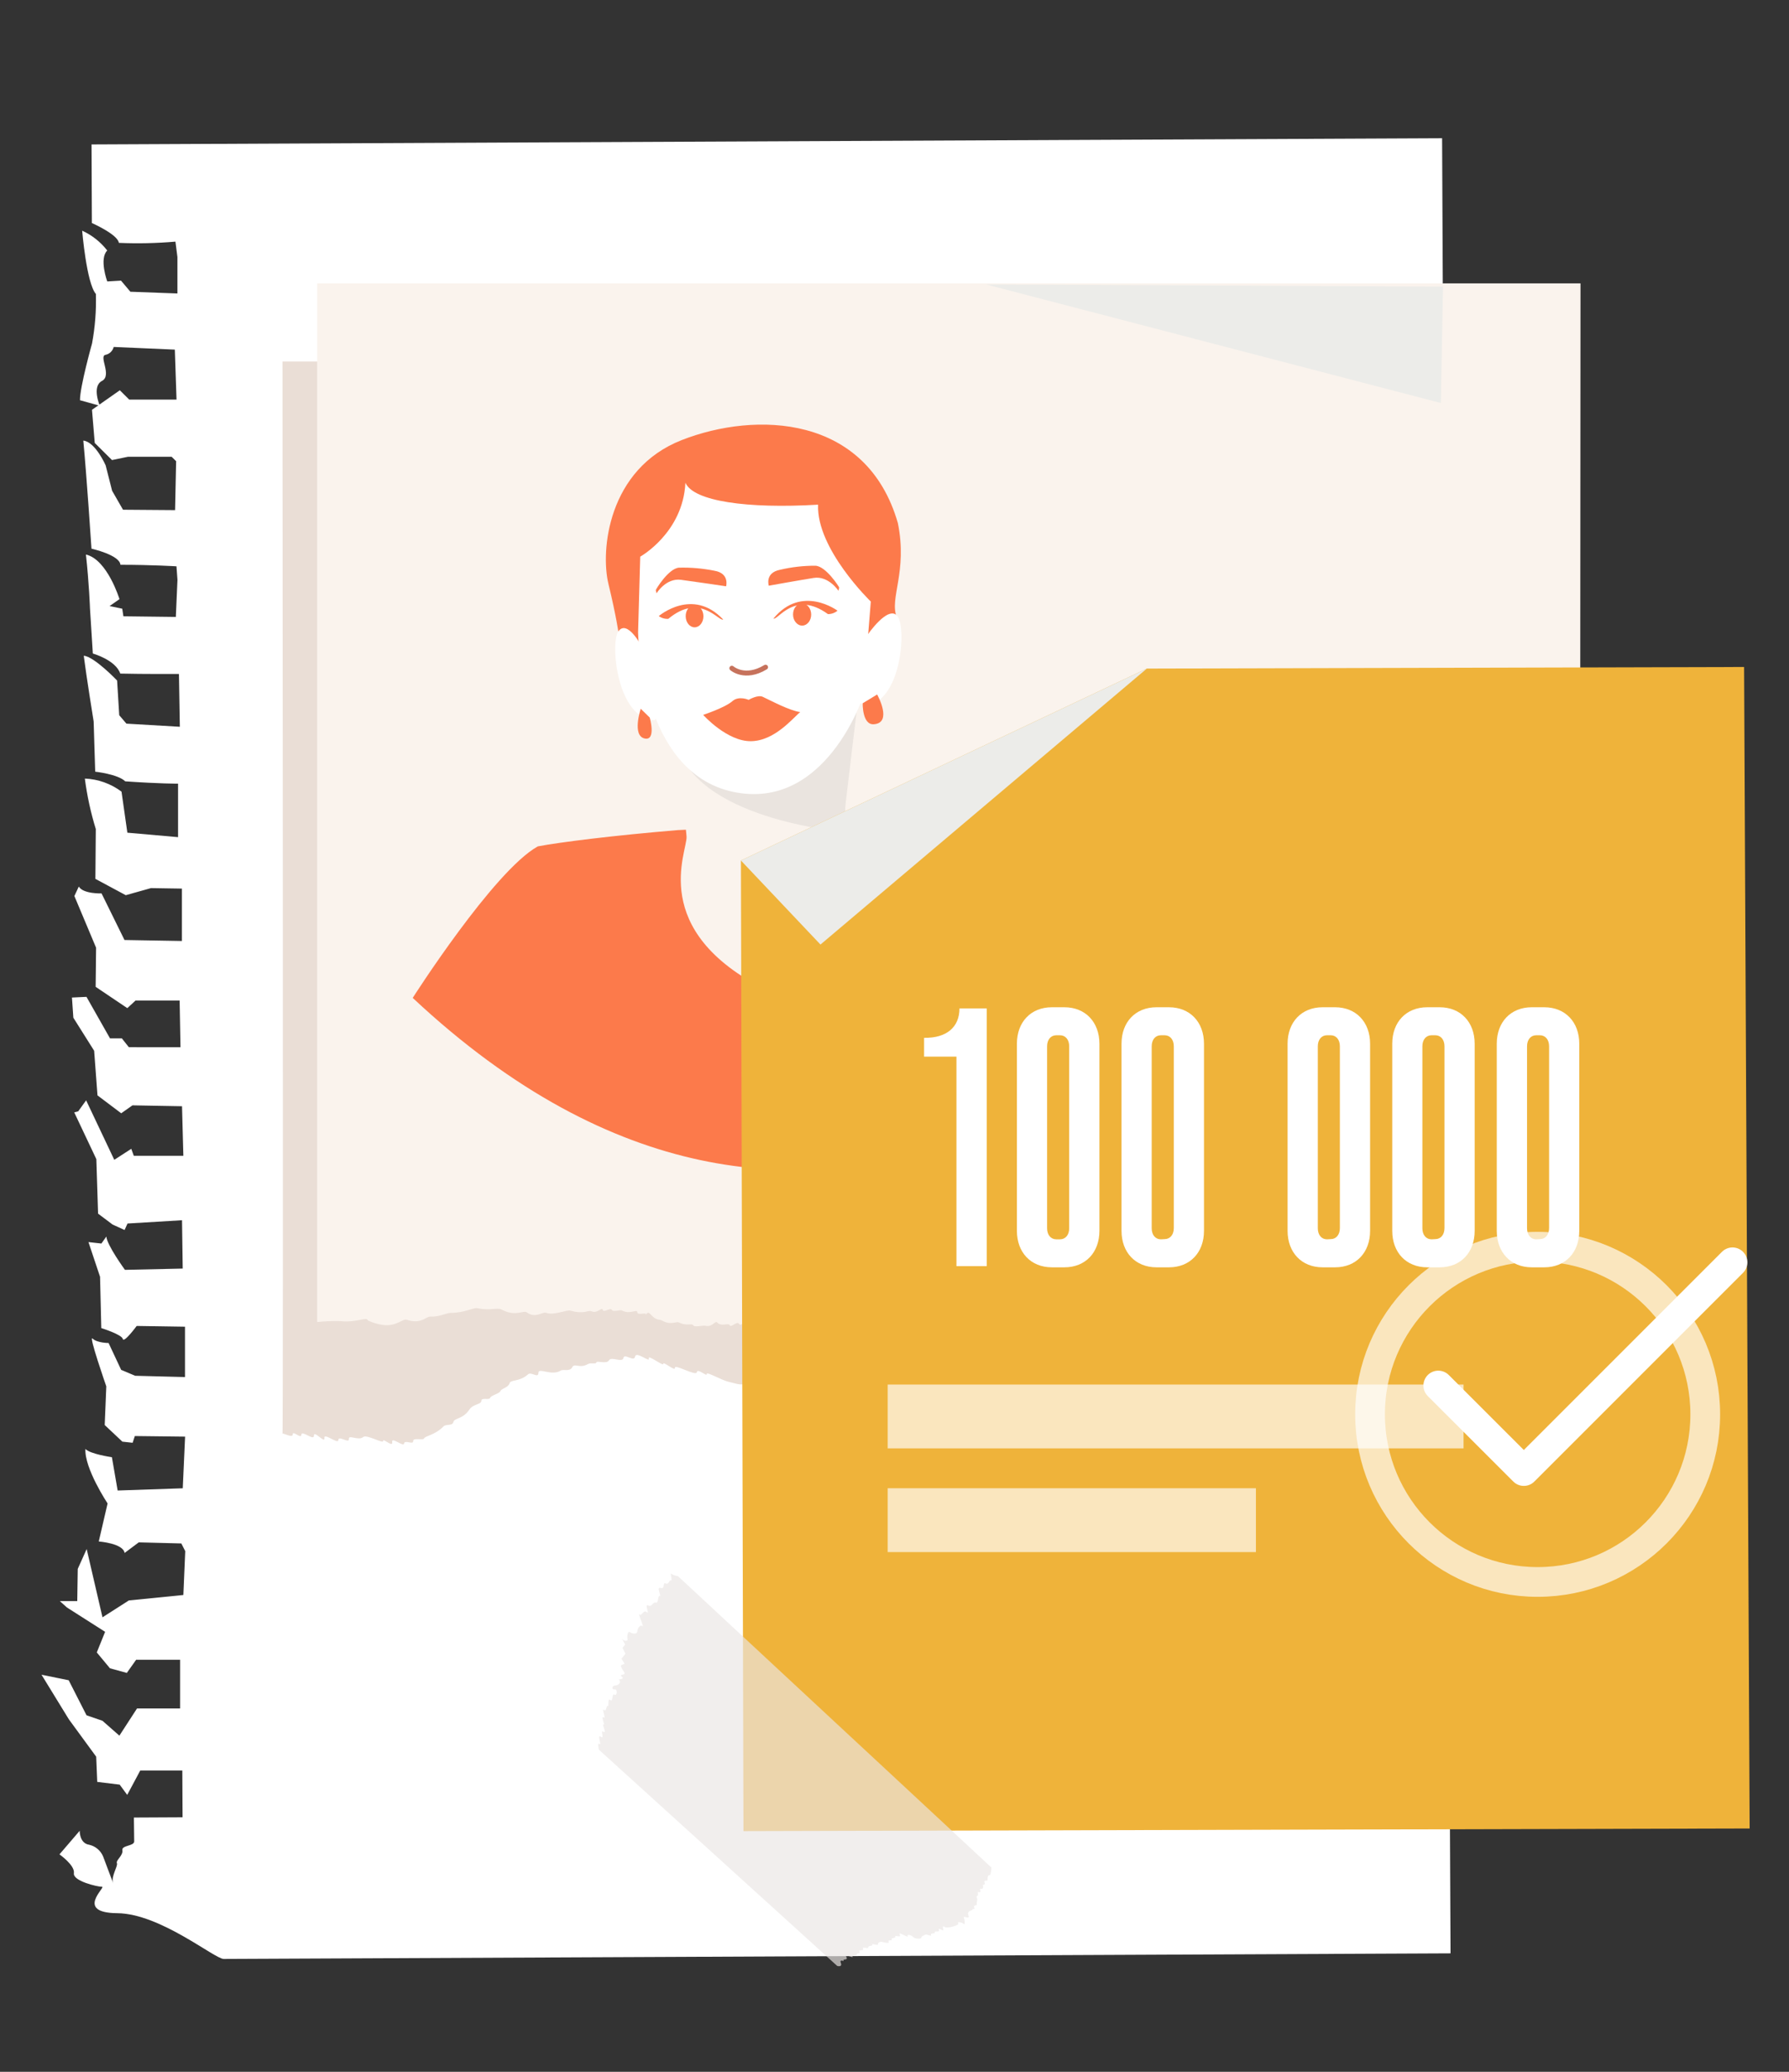
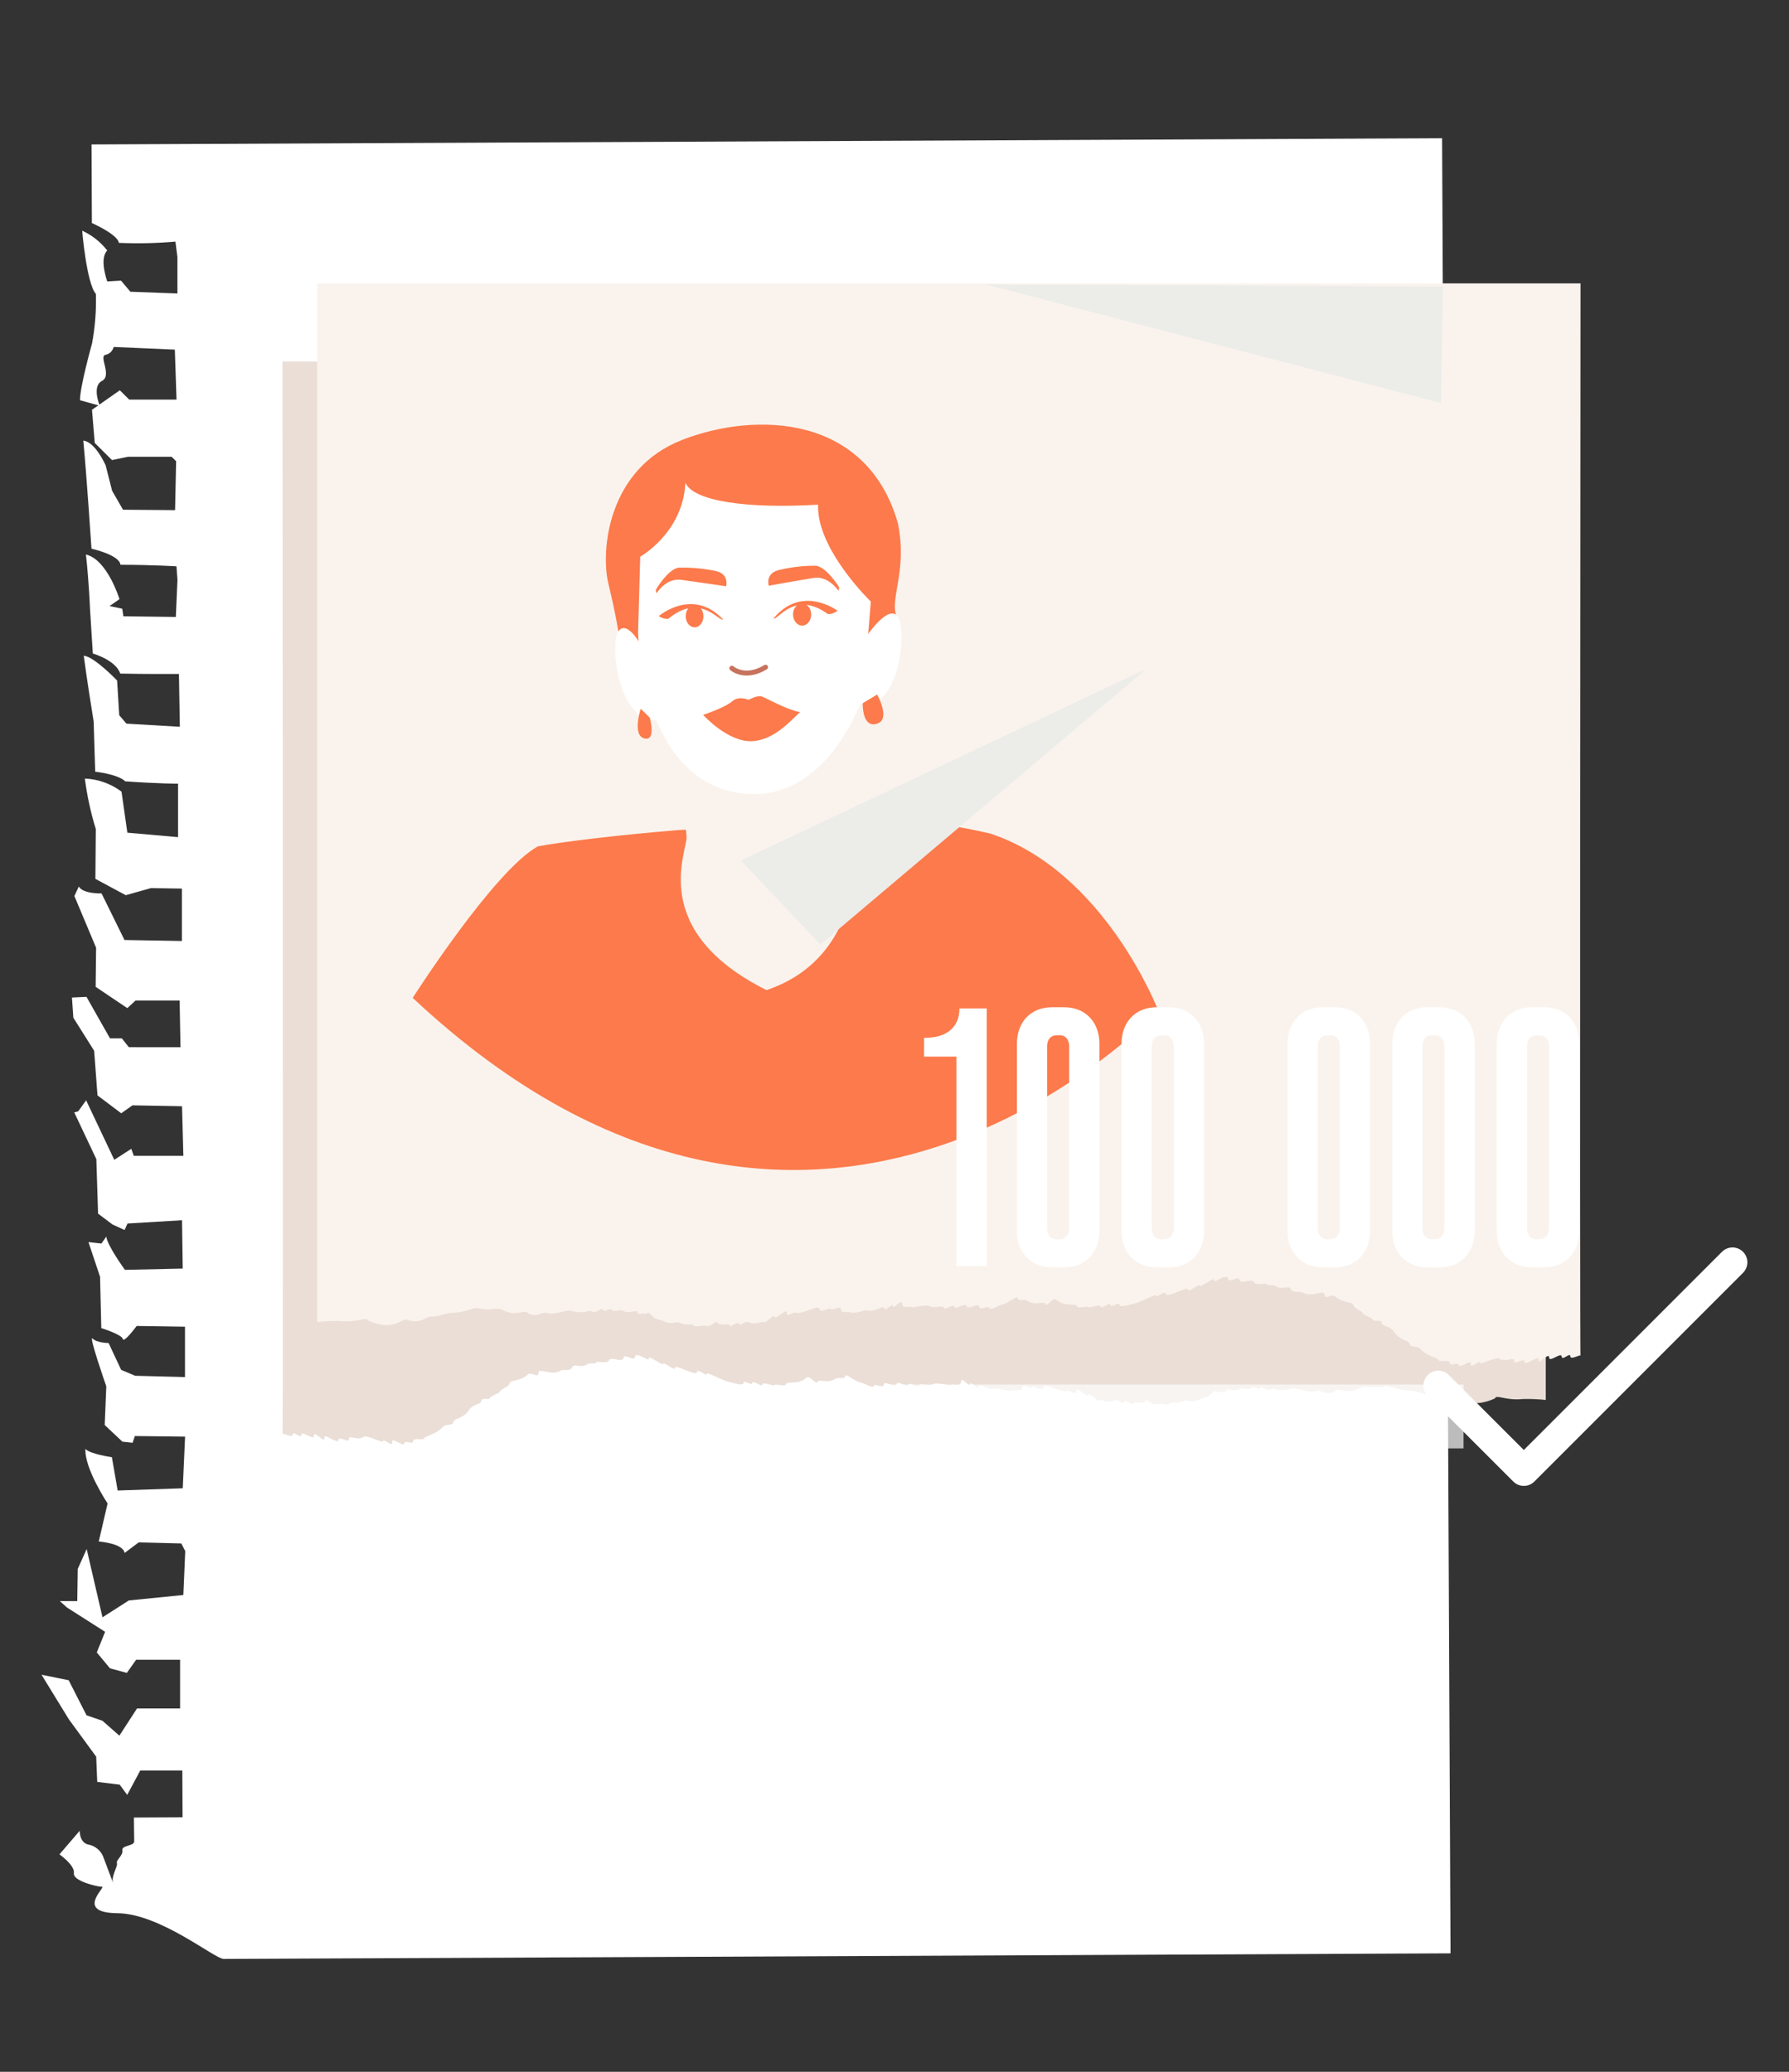
<svg xmlns="http://www.w3.org/2000/svg" width="361" height="418" viewBox="0 0 361 418" fill="none">
  <rect x="0" y="0" width="361" height="418" fill="#333333" stroke="none" />
  <path d="M18.47 29.14L18.54 45C18.54 45 23.78 47.3 23.98 49C27.788 49.164 31.603 49.08 35.4 48.75L35.8 51.85V59.21L26.31 58.86L24.42 56.62L21.64 56.78C21.64 56.78 19.96 52.2 21.64 50.54C20.3 48.819 18.564 47.446 16.58 46.54C16.58 46.54 17.46 57.14 19.35 59.31C19.446 62.662 19.185 66.014 18.57 69.31C18.57 69.31 16.12 78.04 16.14 80.75L20.14 81.86C20.14 81.86 18.47 77.96 20.57 76.86C22.67 75.76 19.87 71.86 21.29 71.59C21.688 71.509 22.054 71.316 22.346 71.034C22.638 70.753 22.844 70.394 22.94 70L35.28 70.54L35.62 80.62H26.07L24.18 78.74L18.56 82.68L19.12 89.37L22.6 92.82L25.8 92.16H34.64L35.54 93.05L35.33 102.92L24.82 102.84L22.62 99.01L21.32 93.89C21.32 93.89 19.25 89.15 16.81 88.89C17.48 95.89 18.46 110.7 18.46 110.7C18.46 110.7 24.12 111.95 24.31 113.95C30.69 113.95 35.61 114.26 35.61 114.26L35.81 117L35.48 124.47L24.9 124.34L24.67 122.81L22.11 122.28L24.11 120.88C24.11 120.88 21.67 112.88 17.34 111.88C17.98 117.68 18.16 122.78 18.16 122.78L18.73 131.85C18.73 131.85 23.34 133.15 24.27 135.9C28.74 136.01 36.11 135.98 36.11 135.98L36.29 146.63L25.51 146L24.06 144.3L23.63 137.3C23.63 137.3 19.01 132.46 16.9 132.3C17.45 136.63 18.9 145.57 18.9 145.57L19.21 155.69C19.21 155.69 23.82 156.2 25.27 157.64C32.27 158.13 35.93 158.11 35.93 158.11V168.9L25.7 168L24.52 159.72C22.377 158.112 19.797 157.191 17.12 157.08C17.567 160.53 18.306 163.935 19.33 167.26L19.25 177.32L25.38 180.61L30.47 179.18L36.71 179.28V189.85L25.12 189.65L20.49 180.25C20.49 180.25 16.8 180.39 15.9 178.87L15.01 180.78L19.39 191.21L19.3 199.1L25.69 203.4L27.34 201.87H36.25L36.42 211.29L26 211.28L24.59 209.5H22.2L17.45 201.12L14.52 201.26L14.8 205.33L19 212L19.67 221L24.46 224.61L26.73 223.01L36.73 223.19L37 233.19H27L26.49 231.78L23.06 234L17.38 222L15.78 224.22L14.98 224.43L19.44 233.86L19.79 244.86L22.72 247.06L25.14 248.16L25.73 246.85L36.73 246.19L36.87 255.94L25.21 256.2C25.21 256.2 21.57 251.2 21.46 249.48L20.46 250.89L17.85 250.6L20.19 257.6L20.44 267.95C20.44 267.95 24.57 269.24 24.78 270.14C24.99 271.04 27.58 267.52 27.58 267.52L37.33 267.67V277.83L27.27 277.57L24.45 276.38L21.91 270.96C21.91 270.96 19.6 270.96 18.69 270.07C17.78 269.18 21.45 279.71 21.45 279.71L21.13 287.51L24.69 290.86L26.76 291.09L27.21 289.73L37.35 289.85L36.88 300.27L23.74 300.72L22.58 294C22.58 294 18.15 293.37 17.24 292.33C17 296.23 21.71 303.33 21.71 303.33L19.93 311C19.93 311 24.87 311.37 25.14 313.32L28 311.18L36.59 311.4L37.38 312.95L37 321.8L26 322.9L20.68 326.3L17.49 312.53L15.69 316.53L15.59 323.03H12.07L13.51 324.32L21.21 329.23L19.53 333.39L22.19 336.59L25.59 337.52L27.47 334.87H36.34V344.69H27.65L24.09 350.18L20.68 347.18L17.46 346.07L13.86 339L8.38 337.89L13.9 346.89L19.41 354.42L19.62 359.51L24.15 360.06L25.67 362.13L28.3 357.21H36.79L36.84 366.65L27.02 366.7C27.02 366.7 27.07 370.53 27.08 371.51C27.09 372.49 24.5 372.26 24.69 373.31C24.88 374.36 23.34 375.31 23.59 375.9C23.84 376.49 22.37 378.61 22.81 379.84C23.25 381.07 20.81 374.56 20.81 374.56C20.565 373.969 20.182 373.445 19.693 373.033C19.204 372.621 18.624 372.332 18 372.19C16 371.89 16.08 369.37 16.08 369.37L12 374.13C12 374.13 15.15 376.33 14.91 377.93C14.67 379.53 19.72 380.68 20.59 380.67C21.46 380.66 15 385.92 23.68 386C32.36 386.08 43.3 395.23 45.15 395.23L292.7 394.1L291 27.89L18.47 29.14Z" fill="white" />
  <path d="M311.92 275.87V282.45C310.389 282.286 308.849 282.223 307.31 282.26C303.8 282.64 301.92 281.26 301.67 282.14C300.773 282.555 299.825 282.848 298.85 283.01C295.85 283.48 294.73 281.66 293.77 282.01C290.95 282.95 289.91 281.31 289.07 281.35C287.19 281.45 285.88 280.6 284.93 280.6C282.11 280.6 280.41 279.49 279.57 279.66C276.85 280.22 275.57 279.45 274.69 279.94C271.86 281.45 270.29 280 269.61 280.51C267.82 281.82 266.45 280.28 265.66 280.6C264.25 281.16 261.47 279.95 260.86 280.13C257.95 280.98 257.23 279.97 256.59 280.27C255.36 280.84 254.47 279.33 254.28 279.99C254.09 280.65 252.78 279.47 252.45 280.04C252.12 280.61 250.84 279.93 250.38 280.18C248.78 281.02 247.38 279.8 247.38 280.51C247.38 281.22 245.54 280.51 245.64 280.93C245.74 281.35 245.4 280.17 244.79 280.84C243.43 282.34 243.04 281.79 242.35 282.2C240.61 283.2 239.47 282.3 238.96 282.57C237.46 283.37 236.33 282.67 236.09 283.14C235.85 283.61 234.16 283.14 233.65 283.23C232.19 283.61 231.65 282.12 231.25 282.57C230.41 283.51 228.95 282.57 228.71 283.14C228.47 283.71 227.21 282.2 226.83 282.86C226.45 283.52 225.71 282.13 224.91 282.53C223.5 283.23 221.99 282.15 221.8 282.53C221.61 282.91 219.73 280.75 219.64 281.45C219.55 282.15 217.1 279.53 217.2 280.61C217.3 281.69 216.05 280.46 215.41 280.61C213.76 280.98 210.66 278.82 210.61 279.85C210.56 280.88 208.22 279.34 208.31 279.85C208.4 280.36 206.15 279.01 206.24 279.9C206.33 280.79 204.91 280.4 204.46 280.51C203 280.89 201.52 279.95 200.98 280.14C199.52 280.65 197.55 278.91 197.5 279.76C197.45 280.61 195.76 278.44 195.76 279.29C195.76 280.14 193.93 277.55 193.93 278.73C193.93 279.91 192 279.15 192.05 279.43C192.1 279.71 189.19 278.86 188.38 279.24C187.2 279.81 185.7 278.91 185.47 279.57C185.24 280.23 183.47 278.63 183.3 279.38C183.13 280.13 181.14 278.38 180.91 279.24C180.68 280.1 178.32 278.44 178.32 279.34C178.32 280.24 176.44 279.01 176.32 279.62C176.2 280.23 174.44 279.09 173.78 278.96C172.32 278.68 170.58 276.89 170.53 277.65C170.48 278.41 169.2 277.74 168.53 278.21C167.12 279.21 165.19 278.12 164.96 278.82C164.73 279.52 163.4 277.4 162.79 277.93C161.01 279.48 158.79 278.59 158.61 279.24C158.43 279.89 156.49 279.1 156.31 279.43C156.13 279.76 153.86 278.68 153.82 279.34C153.78 280 151.82 278.26 151.82 279.01C151.82 279.76 149.99 278.26 150.04 279.01C150.09 279.76 147.82 278.94 147.17 278.82C145.67 278.54 142.52 276.61 142.61 277.23C142.7 277.85 140.73 275.96 140.61 276.85C140.49 277.74 136.05 275.11 136.19 275.96C136.33 276.81 133.75 274.55 133.84 275.16C133.93 275.77 130.64 273.16 130.92 274.08C131.2 275 128.34 272.52 128.15 273.7C127.96 274.88 125.99 272.95 125.8 273.98C125.61 275.01 123.36 273.61 122.89 274.45C122.42 275.29 120.44 274.45 120.35 274.87C120.26 275.29 119.27 274.87 118.66 275.2C116.92 276.2 115.93 274.92 115.46 275.86C114.99 276.8 113.68 276.19 113.16 276.52C111.28 277.7 108.64 275.82 108.64 276.99C108.64 278.16 107.21 276.71 106.57 277.27C104.79 278.87 103.05 278.27 102.81 279.11C102.57 279.95 101.22 280.11 100.98 280.66C100.74 281.21 99.1 281.5 98.91 282.02C98.72 282.54 97.13 281.88 97.13 282.63C97.13 283.38 95.45 283.26 94.73 284.37C93.41 286.37 91.67 286.06 91.48 286.91C91.29 287.76 90.01 287.24 89.48 287.8C87.79 289.54 85.72 289.73 85.58 290.2C85.44 290.67 83.32 289.96 83.37 290.76C83.42 291.56 81.63 290.43 81.54 291.23C81.45 292.03 78.95 289.78 79.14 290.95C79.33 292.12 77.21 290.06 77.31 290.72C77.41 291.38 74.01 289.35 73.31 289.92C72.31 290.76 70.31 289.35 70.4 290.34C70.49 291.33 68.28 289.54 68.28 290.53C68.28 291.52 65.28 288.93 65.46 290.15C65.64 291.37 63.3 288.46 63.35 289.64C63.4 290.82 60.85 288.46 60.81 289.45C60.77 290.44 59.07 288.51 59.07 289.4C59.07 290.29 56.81 288.84 57 289.35C57.19 289.86 57 72.94 57 72.94H312L311.92 275.87Z" fill="#EADED6" />
  <path d="M64 260.15V266.73C65.528 266.566 67.064 266.503 68.6 266.54C72.11 266.92 73.99 265.54 74.25 266.42C75.147 266.835 76.095 267.128 77.07 267.29C80.07 267.76 81.18 265.94 82.14 266.29C84.96 267.23 86 265.59 86.84 265.63C88.72 265.72 90.04 264.88 90.98 264.88C93.8 264.88 95.51 263.77 96.34 263.94C99.07 264.5 100.34 263.73 101.23 264.22C104.05 265.72 105.62 264.28 106.31 264.78C108.09 266.1 109.46 264.56 110.25 264.88C111.66 265.44 114.44 264.23 115.05 264.41C117.96 265.25 118.68 264.25 119.33 264.55C120.55 265.11 121.44 263.61 121.63 264.27C121.82 264.93 123.13 263.75 123.46 264.27C123.79 264.79 125.07 264.17 125.53 264.41C127.13 265.26 128.59 264.04 128.59 264.74C128.59 265.44 130.42 264.74 130.33 265.17C130.24 265.6 130.57 264.4 131.17 265.07C132.54 266.58 132.93 266.07 133.62 266.44C135.36 267.44 136.49 266.54 137 266.81C138.51 267.61 139.63 266.91 139.87 267.38C140.11 267.85 141.81 267.38 142.31 267.47C143.77 267.85 144.31 266.36 144.71 266.81C145.56 267.75 147.01 266.81 147.25 267.38C147.49 267.95 148.75 266.44 149.13 267.09C149.51 267.74 150.25 266.36 151.06 266.77C152.47 267.47 153.97 266.39 154.16 266.77C154.35 267.15 156.23 264.99 156.32 265.69C156.41 266.39 158.86 263.76 158.77 264.85C158.68 265.94 159.91 264.7 160.55 264.85C162.2 265.22 165.3 263.06 165.35 264.09C165.4 265.12 167.75 263.58 167.65 264.09C167.55 264.6 169.81 263.25 169.72 264.14C169.63 265.03 171.05 264.63 171.51 264.75C172.96 265.13 174.45 264.18 174.99 264.37C176.44 264.89 178.42 263.15 178.46 264C178.5 264.85 180.2 262.68 180.2 263.53C180.2 264.38 182 261.84 182 263C182 264.16 183.92 263.43 183.88 263.71C183.84 263.99 186.74 263.13 187.54 263.52C188.72 264.09 190.22 263.19 190.46 263.85C190.7 264.51 192.46 262.91 192.62 263.66C192.78 264.41 194.78 262.66 195.02 263.52C195.26 264.38 197.6 262.72 197.6 263.62C197.6 264.52 199.48 263.29 199.6 263.9C199.72 264.51 201.48 263.37 202.14 263.24C203.59 262.96 205.33 261.17 205.38 261.92C205.43 262.67 206.71 262.01 207.38 262.49C208.79 263.49 210.72 262.39 210.96 263.1C211.2 263.81 212.51 261.68 213.12 262.21C214.91 263.76 217.12 262.86 217.3 263.52C217.48 264.18 219.42 263.38 219.61 263.71C219.8 264.04 222.05 262.96 222.1 263.62C222.15 264.28 224.1 262.53 224.1 263.29C224.1 264.05 225.93 262.53 225.89 263.24C225.85 263.95 228.11 263.17 228.75 263.05C230.26 262.77 233.41 260.84 233.31 261.45C233.21 262.06 235.19 260.18 235.31 261.08C235.43 261.98 239.87 259.34 239.73 260.18C239.59 261.02 242.18 258.77 242.08 259.39C241.98 260.01 245.28 257.39 245 258.3C244.72 259.21 247.58 256.75 247.77 257.93C247.96 259.11 249.93 257.18 250.12 258.21C250.31 259.24 252.57 257.83 253.04 258.68C253.51 259.53 255.48 258.73 255.58 259.1C255.68 259.47 256.65 259.1 257.27 259.43C259.01 260.43 259.99 259.15 260.46 260.09C260.93 261.03 262.24 260.42 262.77 260.75C264.65 261.92 267.28 260.04 267.28 261.22C267.28 262.4 268.72 260.94 269.35 261.5C271.14 263.1 272.87 262.5 273.11 263.33C273.35 264.16 274.71 264.33 274.94 264.89C275.17 265.45 276.82 265.73 277.01 266.25C277.2 266.77 278.8 266.11 278.8 266.86C278.8 267.61 280.47 267.49 281.2 268.6C282.51 270.6 284.25 270.29 284.44 271.14C284.63 271.99 285.92 271.47 286.44 272.03C288.13 273.77 290.2 273.96 290.34 274.43C290.48 274.9 292.6 274.19 292.55 274.99C292.5 275.79 294.29 274.66 294.38 275.46C294.47 276.26 296.97 274 296.78 275.18C296.59 276.36 298.71 274.29 298.62 274.94C298.53 275.59 301.91 273.57 302.62 274.15C303.62 274.99 305.62 273.58 305.54 274.57C305.46 275.56 307.65 273.77 307.65 274.76C307.65 275.75 310.65 273.16 310.47 274.38C310.29 275.6 312.63 272.69 312.59 273.86C312.55 275.03 315.08 272.69 315.13 273.68C315.18 274.67 316.87 272.74 316.87 273.63C316.87 274.52 319.12 273.06 318.93 273.58C318.74 274.1 318.93 57.17 318.93 57.17H64V260.15Z" fill="#FAF3ED" />
  <path d="M173.24 165.73C186.48 165.64 191.09 166.18 199.84 168.18C222.98 175.85 233.72 203.88 233.72 203.88C233.72 203.88 165.06 277.94 83.28 201.33C83.28 201.33 99.64 175.69 108.53 170.76C113.1 169.9 123.76 168.56 136.77 167.48" fill="#FC7A4B" />
  <path d="M127.61 131.2L124.88 128.09C124.88 128.09 124.38 124.41 122.77 117.78C121.16 111.15 122.62 94.63 137.59 88.78C152.56 82.93 174.91 83.69 181.18 105.54C183.18 115.43 179.4 120.74 180.97 124.54C179.02 127.37 174.39 130 174.47 135.25" fill="#FC7A4B" />
  <path d="M135.94 149.93C135.94 149.93 138.37 165.84 138.54 168.82C138.71 171.8 130.65 187.73 154.67 199.76C175.76 192.69 172.67 168.08 172.67 168.08C172.67 168.08 170.19 166.56 170.67 162.28C171.15 158 173 142.41 173 142.41" fill="#FAF3ED" />
  <path d="M129.46 130.38C129.46 130.38 126.57 124.87 124.78 127.38C123.09 129.69 124.5 145.1 132.11 145.3C132.7 144.38 132.86 144.83 132.86 144.83L129.46 130.38Z" fill="white" />
  <path d="M175 128.17C175 128.17 179.25 121.91 181.11 124.32C182.97 126.73 181.89 142.03 174.29 142.44C173.67 141.54 173.52 142 173.52 142L175 128.17Z" fill="white" />
-   <path d="M137.43 152.39C143.89 166.32 172.62 168.08 172.62 168.08C172.62 168.08 170.14 166.56 170.62 162.28C171.1 158 173 142.41 173 142.41" fill="#EAE4DF" />
  <path d="M128.76 127.61C128.76 127.61 129.16 155.73 147.88 159.75C166.6 163.77 174.18 140.45 174.18 140.45L175.72 121.37C175.72 121.37 164.72 110.77 165.08 101.82C150.83 102.67 139.92 101.14 138.31 97.4C137.81 107.52 129.19 112.31 129.19 112.31L128.76 127.61Z" fill="white" />
  <path d="M141.89 144.23C141.89 144.23 146.28 142.79 147.79 141.46C149.1 140.31 151.07 141.2 151.07 141.2C151.07 141.2 152.9 140.11 153.92 140.59C155.69 141.42 159.27 143.35 161.48 143.67C160.07 144.76 156.4 149.47 151.55 149.54C146.7 149.61 141.89 144.23 141.89 144.23Z" fill="#FC7A4B" />
  <path d="M159.63 144.26C159.63 144.26 153.5 145.07 151.48 145.26C150.39 145.34 145.07 145.5 143.76 145.34" fill="#FC7A4B" />
  <path d="M129.29 143C129.29 143 127.48 148.48 130.11 149C132.45 149.48 131.11 144.77 131.11 144.77" fill="#FC7A4B" />
  <path d="M177 140.12C177 140.12 180.19 145.83 176.35 146.12C173.97 146.32 174.08 141.89 174.08 141.89" fill="#FC7A4B" />
  <path d="M132.93 124.3C132.93 124.3 139.76 118.43 145.93 124.99C145.03 125.44 141.27 119.5 134.85 124.86C134.165 124.898 133.487 124.701 132.93 124.3Z" fill="#FC7A4B" />
  <path d="M140.185 126.566C141.174 126.552 141.961 125.538 141.943 124.301C141.926 123.064 141.11 122.073 140.122 122.087C139.133 122.101 138.346 123.115 138.364 124.352C138.381 125.589 139.197 126.58 140.185 126.566Z" fill="#FC7A4B" />
  <path d="M161.888 126.219C162.899 126.205 163.704 125.191 163.686 123.954C163.669 122.717 162.835 121.725 161.825 121.74C160.814 121.754 160.009 122.768 160.027 124.005C160.044 125.242 160.878 126.234 161.888 126.219Z" fill="#FC7A4B" />
  <path d="M169 123.21C169 123.21 161.78 117.83 156.07 124.8C157 125.18 160.34 119.01 167.07 123.9C167.774 123.904 168.458 123.659 169 123.21Z" fill="#FC7A4B" />
  <path d="M147.68 134.82C147.68 134.82 150.3 137.15 154.48 134.61" stroke="#C6725C" stroke-linecap="round" stroke-linejoin="round" />
  <path d="M146.52 118.29C146.52 118.29 147.27 115.67 144.16 115.15C141.804 114.675 139.402 114.467 137 114.53C134.88 114.7 132.32 118.94 132.33 119.06C132.368 119.277 132.421 119.491 132.49 119.7C132.49 119.7 134.37 116.58 137.41 116.98C140.45 117.38 146.52 118.29 146.52 118.29Z" fill="#FC7A4B" />
  <path d="M155.13 118.17C155.13 118.17 154.3 115.57 157.39 114.96C159.733 114.405 162.133 114.129 164.54 114.14C166.66 114.22 169.33 118.41 169.34 118.54C169.305 118.76 169.254 118.977 169.19 119.19C169.19 119.19 167.19 116.12 164.19 116.6C161.19 117.08 155.13 118.17 155.13 118.17Z" fill="#FC7A4B" />
-   <path d="M149.51 173.61L150.02 369.44L252.04 369.17L353.06 368.91L351.94 134.57L231.42 134.89L149.51 173.61Z" fill="#EFB33A" />
  <g style="mix-blend-mode:multiply">
    <path d="M149.51 173.61L165.56 190.57L231.42 134.89L149.51 173.61Z" fill="#ECECE9" />
  </g>
  <path opacity="0.67" d="M295.33 279.34H179.12V292.22H295.33V279.34Z" fill="white" />
  <path opacity="0.67" d="M253.43 300.26H179.12V313.14H253.43V300.26Z" fill="white" />
  <g style="mix-blend-mode:multiply">
    <path d="M198.99 57.39L291.18 57.83L290.75 81.31L198.99 57.39Z" fill="#ECECE9" />
  </g>
-   <path opacity="0.67" d="M136.81 318L200.05 376.78C200.05 376.78 200 378.51 199.62 378.35C199.24 378.19 199.26 379.44 199.26 379.44C199.26 379.44 198.43 379.27 198.68 379.83C198.93 380.39 198.21 380.18 198.33 380.38C198.45 380.58 198.43 381.21 197.99 381.07C197.55 380.93 197.92 381.52 197.81 381.71C197.7 381.9 197.16 381.49 197.34 382.04C197.52 382.59 196.86 382.46 197.11 382.89C197.36 383.32 196.99 383.78 197.11 384.15C197.23 384.52 196.33 384.29 196.58 384.85C196.83 385.41 196.19 384.99 196.25 385.24C196.31 385.49 195.02 385.44 195.42 386.42C195.82 387.4 194.34 386.42 194.49 386.87C194.64 387.32 194.86 388.45 194.44 388.14C194.02 387.83 193.08 387.62 193.36 388.04C193.64 388.46 191.09 389.15 190.63 388.78C190.17 388.41 190.24 388.92 190.36 389.35C190.48 389.78 189.17 388.75 189.46 389.35C189.75 389.95 188.51 389.48 188.64 389.84C188.77 390.2 187.64 389.95 187.87 390.38C188.1 390.81 187.02 390.18 186.73 390.33C186.44 390.48 185.84 390.67 185.91 390.94C185.98 391.21 184.61 391.23 184.26 390.8C183.91 390.37 182.93 390.18 183.16 390.64C183.39 391.1 181.16 389.56 181.56 390.32C181.96 391.08 180.45 390.32 180.67 390.69C180.89 391.06 179.67 390.95 179.94 391.29C180.21 391.63 179.01 391.29 179.31 391.76C179.61 392.23 178.04 391.81 177.89 391.76C177.74 391.71 177.01 391.93 177.17 392.28C177.33 392.63 175.78 392 176 392.34C176.22 392.68 175.09 392.49 175.23 392.88C175.37 393.27 173.82 392.67 174.15 393.17C174.48 393.67 173.15 393.28 173.43 393.76C173.71 394.24 172.77 394.01 172.91 394.3C173.05 394.59 171.84 394.36 172.05 394.76C172.26 395.16 170.37 394.14 170.79 394.85C171.21 395.56 170 395.19 170.22 395.53C170.44 395.87 169.32 395.12 169.67 396.04C170.02 396.96 168.94 396.64 168.94 396.64L120.86 353.02C120.86 353.02 120.45 351.43 120.97 351.87C121.49 352.31 120.4 349.78 121.24 350.4C122.08 351.02 121 348.85 121.78 349.4C122.56 349.95 121.33 347.59 121.78 347.93C122.23 348.27 121.14 346.08 121.78 346.5C122.42 346.92 121.31 344.5 121.86 344.99C122.41 345.48 122.33 343.92 122.63 344.2C122.93 344.48 122.55 342.43 123.15 342.98C123.75 343.53 123.43 341.52 123.98 341.9C124.53 342.28 124.65 340.73 124.05 340.85C123.45 340.97 123.31 340.11 124.23 340.04C125.15 339.97 125.32 339.04 124.87 338.92C124.42 338.8 126.25 338.86 125.46 338.27C124.67 337.68 126.55 338.15 125.9 337.27C125.25 336.39 125.28 336 125.28 336L126.04 335.66L125.4 334.66L126.21 333.66L125.62 332.48L126.15 331.79C126.15 331.79 125.27 330.24 125.63 330.72C125.99 331.2 126.76 331.09 126.63 330.72C126.5 330.35 126.63 328.98 127.09 329.29C127.55 329.6 128.54 329.84 128.61 329.1C128.68 328.36 129.31 327.7 129.67 328.1C130.03 328.5 128.61 325.2 129.02 325.72C129.43 326.24 129.85 324.64 130.51 325.27C131.17 325.9 129.98 323.48 130.77 323.9C131.56 324.32 131.69 323.15 132.32 323.34C132.95 323.53 132.69 321.89 133.12 322C133.55 322.11 132.34 320.1 133.31 320.38C134.28 320.66 133.65 319.16 134.31 319.47C134.97 319.78 135.04 318.69 135.4 318.86C135.76 319.03 135.11 317.15 135.49 317.54C135.894 317.782 136.343 317.938 136.81 318Z" fill="#EAE6E4" />
  <path fill-rule="evenodd" clip-rule="evenodd" d="M221.85 210.58C221.85 206.22 219.02 203.22 214.79 203.22H212.26C208.02 203.22 205.2 206.2 205.2 210.58V248.33C205.2 252.69 208.02 255.69 212.26 255.69H214.79C219.02 255.69 221.85 252.71 221.85 248.33V210.58ZM215.75 247.81C215.75 249.15 215.01 250.04 213.89 250.04H213.15C212.04 250.04 211.29 249.15 211.29 247.81V211.1C211.29 209.76 212.04 208.87 213.15 208.87H213.89C215.01 208.87 215.75 209.76 215.75 211.1V247.81ZM186.47 209.39V213.18H193V255.45H199.11V203.45H193.61C193.61 207.24 191.01 209.46 186.47 209.39ZM235.89 203.22C240.13 203.22 242.95 206.22 242.95 210.58V248.33C242.95 252.71 240.13 255.69 235.89 255.69H233.37C229.13 255.69 226.31 252.69 226.31 248.33V210.58C226.31 206.2 229.13 203.22 233.37 203.22H235.89ZM235 250C236.12 250 236.86 249.11 236.86 247.77V211.1C236.86 209.76 236.12 208.87 235 208.87H234.26C233.14 208.87 232.4 209.76 232.4 211.1V247.81C232.4 249.15 233.14 250.04 234.26 250.04L235 250ZM276.47 210.58C276.47 206.22 273.64 203.22 269.41 203.22H266.88C262.65 203.22 259.82 206.2 259.82 210.58V248.33C259.82 252.69 262.65 255.69 266.88 255.69H269.41C273.64 255.69 276.47 252.71 276.47 248.33V210.58ZM270.37 247.77C270.37 249.11 269.63 250 268.52 250L267.77 250.04C266.66 250.04 265.92 249.15 265.92 247.81V211.1C265.92 209.76 266.66 208.87 267.77 208.87H268.52C269.63 208.87 270.37 209.76 270.37 211.1V247.77ZM290.51 203.22C294.75 203.22 297.57 206.22 297.57 210.58V248.33C297.57 252.71 294.75 255.69 290.51 255.69H288C283.76 255.69 280.94 252.69 280.94 248.33V210.58C280.94 206.2 283.76 203.22 288 203.22H290.51ZM289.62 250C290.74 250 291.48 249.11 291.48 247.77V211.1C291.48 209.76 290.74 208.87 289.62 208.87H288.88C287.76 208.87 287.02 209.76 287.02 211.1V247.81C287.02 249.15 287.76 250.04 288.88 250.04L289.62 250ZM318.68 210.58C318.68 206.22 315.86 203.22 311.62 203.22H309.09C304.86 203.22 302.03 206.2 302.03 210.58V248.33C302.03 252.69 304.86 255.69 309.09 255.69H311.62C315.86 255.69 318.68 252.71 318.68 248.33V210.58ZM312.59 247.77C312.59 249.11 311.84 250 310.73 250L310 250.04C308.88 250.04 308.14 249.15 308.14 247.81V211.1C308.14 209.76 308.88 208.87 310 208.87H310.73C311.84 208.87 312.59 209.76 312.59 211.1V247.77Z" fill="white" />
-   <path opacity="0.67" d="M310.28 319.17C328.958 319.17 344.1 304.028 344.1 285.35C344.1 266.672 328.958 251.53 310.28 251.53C291.602 251.53 276.46 266.672 276.46 285.35C276.46 304.028 291.602 319.17 310.28 319.17Z" stroke="white" stroke-width="6" stroke-miterlimit="10" />
  <path d="M290.23 279.54L307.49 296.79L349.6 254.68" stroke="white" stroke-width="6" stroke-linecap="round" stroke-linejoin="round" />
</svg>